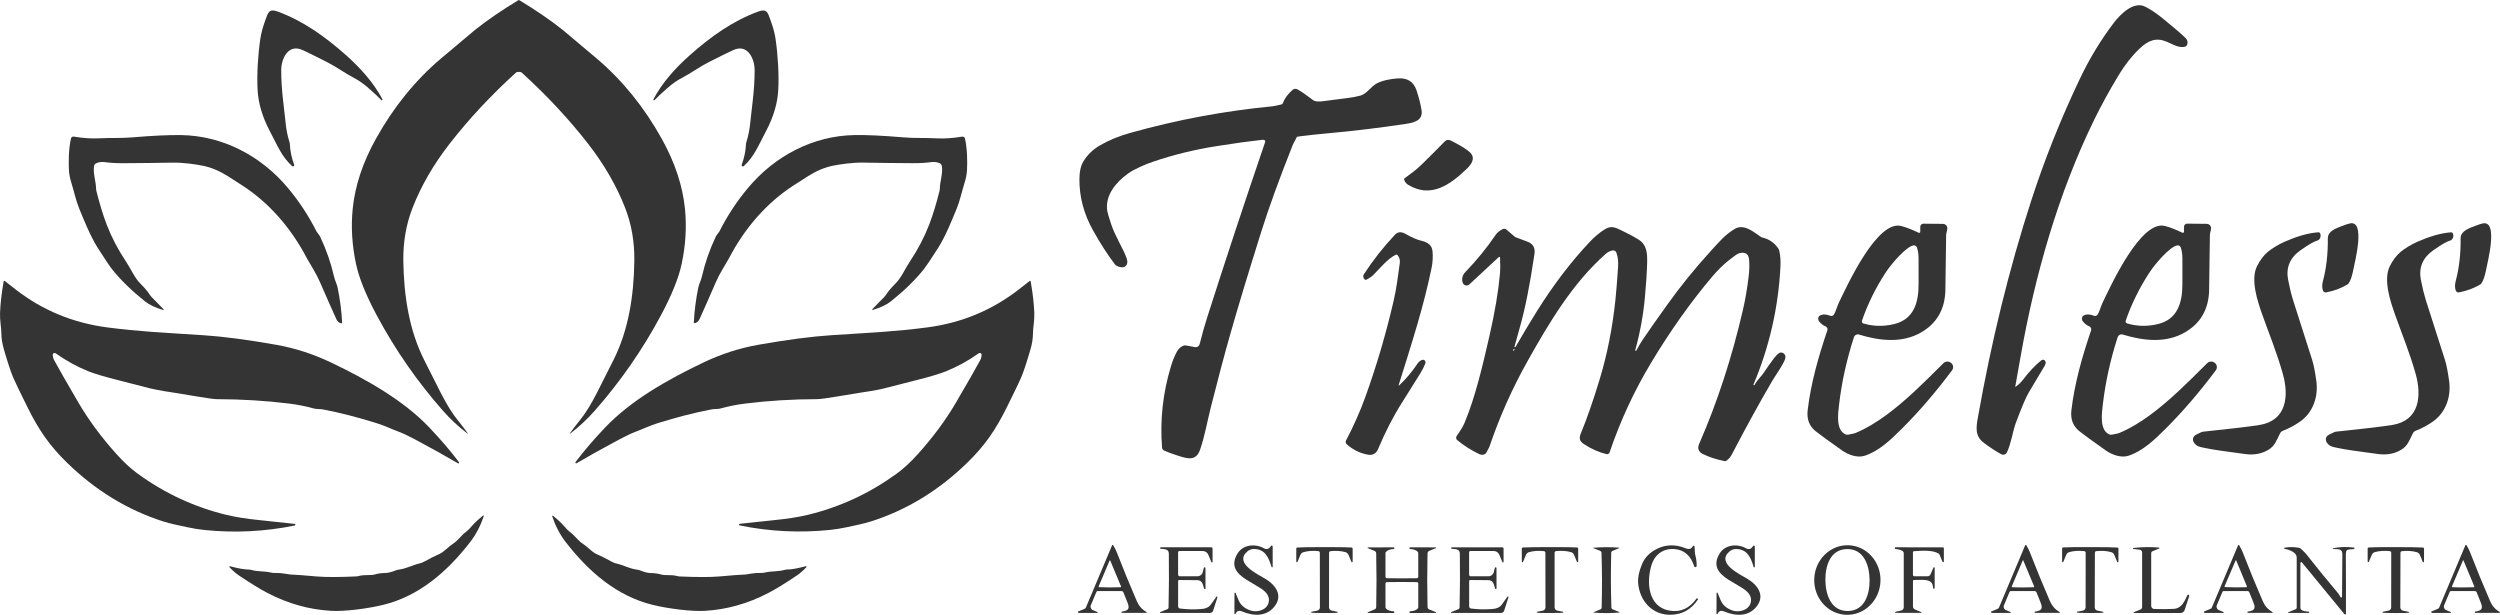
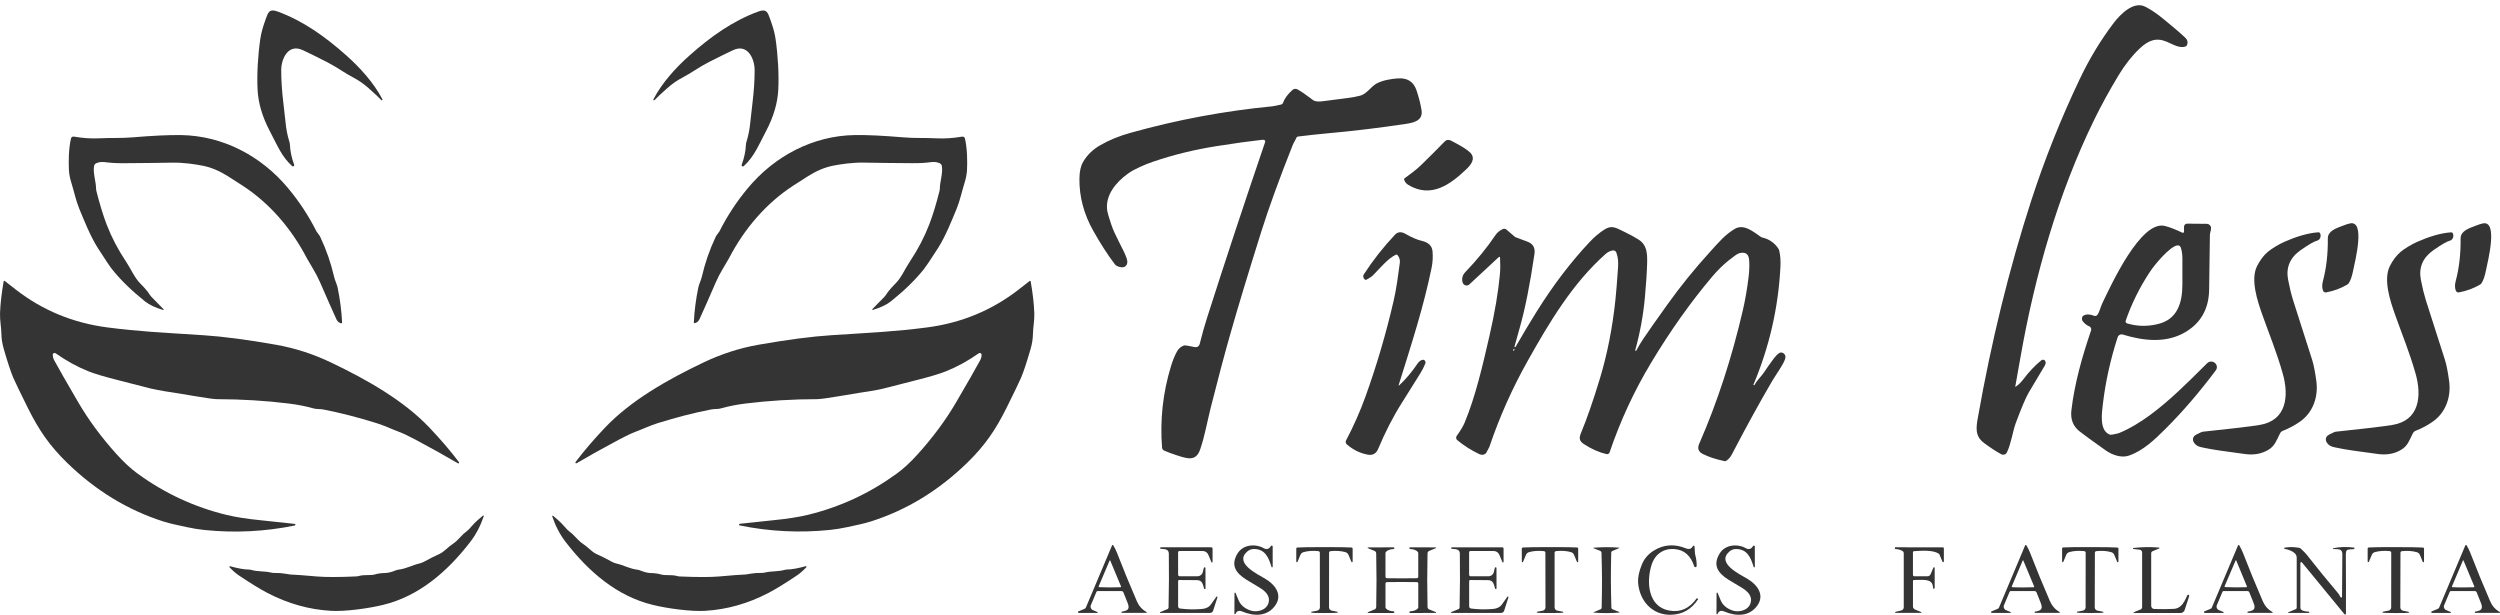
<svg xmlns="http://www.w3.org/2000/svg" id="Layer_2" data-name="Layer 2" viewBox="0 0 1374.42 338.01">
  <defs>
    <style>
      .cls-1 {
        fill: #333433;
      }
    </style>
  </defs>
  <g id="Layer_1-2" data-name="Layer 1">
-     <path class="cls-1" d="M285.25,0c.07,0,.25.09.54.27,8.85,5.35,16.67,10.71,23.45,16.08.75.59,6.91,5.77,18.48,15.53,14.34,12.1,26.39,26.95,36.16,44.54,7.19,12.95,11.42,25.72,12.69,38.33,1,9.87.39,19.99-1.82,30.36-1.64,7.69-5.43,17.09-11.37,28.2-10.15,18.98-22.31,36.5-36.48,52.56-4.01,4.54-8.5,8.73-13.49,12.56-.04.03-.11.02-.14-.02-.03-.04-.03-.08,0-.12,1.43-2.05,3.27-4.46,5.52-7.23,3-3.67,6.16-8.77,9.48-15.29,1.63-3.2,4.64-9.17,9.04-17.92,8.16-16.23,11.16-34.97,11.43-54.42.14-10.46-1.55-20.2-5.08-29.21-4.72-12.09-11.51-23.82-20.36-35.2-10.51-13.51-22.65-26.53-36.41-39.05-.33-.31-.88-.46-1.64-.46-.76,0-1.31.15-1.65.46-13.76,12.52-25.9,25.54-36.41,39.05-8.85,11.38-15.64,23.11-20.36,35.19-3.53,9.01-5.22,18.75-5.09,29.21.27,19.45,3.27,38.19,11.43,54.43,4.4,8.75,7.41,14.72,9.04,17.92,3.32,6.52,6.48,11.62,9.48,15.29,2.25,2.77,4.09,5.18,5.52,7.23.03.04.02.11-.02.14-.04.03-.08.03-.12,0-4.99-3.83-9.48-8.02-13.49-12.56-14.17-16.07-26.33-33.59-36.48-52.57-5.94-11.11-9.73-20.51-11.37-28.2-2.21-10.37-2.81-20.49-1.81-30.36,1.27-12.61,5.5-25.38,12.69-38.33,9.77-17.59,21.82-32.44,36.16-44.53,11.57-9.76,17.74-14.94,18.49-15.53,6.78-5.37,14.6-10.73,23.45-16.08C285,.09,285.18,0,285.25,0Z" />
    <path class="cls-1" d="M1108.06,212.66c1.63-1.09,3.09-2.51,4.4-4.25,2.95-3.95,6.19-7.38,9.72-10.27.65-.54,1.57-.5,2.05.09,0,.01.02.02.03.03.58.75.52,1.69-.17,2.84-2.95,4.85-5.87,9.75-8.76,14.71-1.69,2.9-4.07,8.53-7.16,16.88-1.63,4.41-2.52,11.28-4.85,16.04-.55,1.12-1.9,1.58-3.02,1.03-.02-.01-.04-.02-.06-.03-2.8-1.49-5.95-3.55-9.46-6.16-5.03-3.75-4.41-8.36-3.42-13.92,7.45-42.17,17.22-81.93,29.32-119.28,7.33-22.6,16.21-44.87,26.65-66.82,5.35-11.24,11.58-21.55,18.71-30.93,3.54-4.66,10.92-12.22,17.34-8.94,3.05,1.55,6.24,3.69,9.59,6.42,6.23,5.08,10.44,8.69,12.61,10.84,1.11,1.09,1.36,2.38.76,3.85-.13.32-.38.58-.7.71-3.18,1.33-7.05-1.13-10.48-2.58-5.86-2.47-10.16-.63-14.77,3.69-4.22,3.96-8.12,8.9-11.7,14.82-5.05,8.38-9.5,16.5-13.35,24.37-19.85,40.61-32.62,85.66-40.5,130.31-1.55,8.81-2.53,14.3-2.92,16.45,0,.05.03.11.08.11.02,0,.04,0,.06-.01Z" />
    <path class="cls-1" d="M210.2,55.01c-.09.16-.29.22-.45.13-.03-.02-.06-.04-.08-.06-1.45-1.56-3.82-3.78-7.1-6.67-2.67-2.35-5.33-4.21-8-5.6-5.18-2.69-9.31-5.89-14.66-8.61-5.83-2.97-10.35-5.2-13.56-6.68-7.88-3.63-11.75,4.75-11.75,11.05,0,5.36.38,11.33,1.17,17.9.63,5.27,1.02,8.73,1.17,10.4.36,3.97,1.08,7.68,2.17,11.15.16.5.25,1.03.28,1.56.14,3.48.91,7.13,2.32,10.96.14.36-.05.77-.41.9-.25.09-.53.04-.72-.14-5.74-5.22-8.03-11.23-12.29-19.31-4.1-7.79-6.33-15.39-6.69-22.82-.41-8.28.16-18.54,1.53-27.92.43-2.97,1.39-6.48,2.88-10.53,1.36-3.74,1.88-6.11,6.54-4.41,14.13,5.18,26.21,13.82,37.82,24.14,7.73,6.88,15.01,14.96,19.77,23.95.13.25.15.45.06.61Z" />
    <path class="cls-1" d="M359.27,55.01c-.09-.16-.07-.36.06-.61,4.76-8.99,12.04-17.07,19.78-23.94,11.61-10.32,23.69-18.96,37.83-24.14,4.66-1.7,5.18.67,6.54,4.41,1.49,4.05,2.45,7.56,2.88,10.53,1.36,9.39,1.93,19.65,1.52,27.93-.36,7.43-2.59,15.03-6.7,22.82-4.26,8.08-6.55,14.09-12.29,19.31-.28.26-.73.24-.99-.04-.18-.19-.23-.47-.14-.72,1.41-3.83,2.18-7.48,2.32-10.96.03-.53.12-1.06.28-1.56,1.09-3.47,1.81-7.18,2.17-11.15.15-1.67.55-5.13,1.18-10.4.79-6.57,1.18-12.54,1.17-17.91,0-6.3-3.87-14.68-11.75-11.05-3.21,1.48-7.73,3.71-13.56,6.68-5.35,2.72-9.49,5.92-14.67,8.61-2.67,1.39-5.33,3.25-8,5.6-3.28,2.89-5.65,5.11-7.1,6.66-.13.13-.33.14-.47.01-.03-.02-.05-.05-.06-.08Z" />
    <path class="cls-1" d="M694.94,76.94c-.35-.09-.69-.12-1.01-.08-6.98.77-15.37,1.93-25.16,3.49-12.29,1.95-23.93,4.81-34.93,8.58-4.29,1.47-10.28,4.02-13.67,6.47-6.63,4.77-12.77,11.99-11.43,20.6.14.91.86,3.36,2.16,7.33,2.09,6.37,6.8,13.75,8.46,18.55.71,2.04.49,3.55-.67,4.54-1.4,1.18-4.78.19-5.72-1.05-3.99-5.25-7.99-11.45-12-18.61-5.12-9.13-7.63-18.62-7.54-28.47.03-3.93.71-7.04,2.04-9.31,2.21-3.77,5.34-6.82,9.4-9.14,5.07-2.91,10.44-5.08,16.77-6.85,25.67-7.17,51.67-12.03,78.02-14.56.55-.05,2.12-.38,4.7-.97.44-.1.8-.42.95-.84.88-2.46,2.64-4.85,5.27-7.17.75-.67,1.84-.79,2.72-.32,1.84.98,4.72,2.96,8.65,5.95,1.11.85,3.38.81,4.99.61,4.59-.59,9.12-1.17,13.58-1.75,3.1-.41,5.46-.84,7.08-1.3.32-.09.64-.2.95-.31,2.93-1.05,5.52-4.9,8.08-6.32,3.42-1.91,8.29-2.66,11.84-2.91,5.25-.37,8.67,1.8,10.26,6.51,1.34,3.98,2.27,7.65,2.79,11,.89,5.72-4.32,6.86-8.61,7.5-14.71,2.21-29.05,3.94-43.02,5.19-5.09.46-10.51,1.05-16.24,1.76-.44.06-.82.35-.99.76-.58,1.42-1.51,2.76-2.03,4.08-7.36,18.54-13.08,34.3-17.17,47.29-7.17,22.82-12.85,41.56-17.02,56.22-3.32,11.65-6.95,25.33-10.9,41.02-1.76,7.01-3.23,15.4-5.72,22.63-2.3,6.71-6.94,5.16-12.74,3.29-2.8-.9-5.17-1.79-7.12-2.66-.62-.28-1.04-.87-1.1-1.56-1.21-15.27.45-30.29,4.98-45.06.95-3.09,2.04-5.73,3.28-7.94.81-1.45,1.98-2.48,3.51-3.11.31-.12.64-.17.97-.14.91.09,2.54.38,4.89.88,1.69.36,2.73-.28,3.13-1.92,1.2-4.85,2.52-9.54,3.96-14.06,9.68-30.37,20.33-62.62,31.96-96.73.15-.45-.08-.94-.53-1.09-.02,0-.05-.02-.07-.02Z" />
    <path class="cls-1" d="M89.66,170.42c-4.27-1.27-7.6-2.85-9.98-4.75-7.41-5.93-13.47-11.86-18.19-17.79-1.07-1.33-3.64-5.18-7.72-11.55-4.2-6.56-7.96-16.2-10.23-21.68-1.75-4.22-2.93-9.8-4.17-13.69-.87-2.76-1.36-5.2-1.47-7.32-.25-4.74-.18-11.81,1.12-17.5.16-.71.84-1.16,1.55-1.04,4.99.84,9.58,1.16,13.79.95,7.47-.37,12.11.01,18.72-.55,10.89-.92,19.68-1.33,26.35-1.24,23.07.31,44.24,11.51,58.95,29.18,6.11,7.32,11.32,15.27,15.65,23.84.14.27.57.86,1.28,1.76.31.39.57.8.78,1.25,3.34,7.07,5.87,14.38,7.6,21.91.5,2.18,1.52,3.96,1.94,5.98,1.33,6.49,2.15,12.87,2.46,19.13.01.24-.17.44-.41.45-.04,0-.07,0-.11,0-1.19-.26-2.07-1.03-2.65-2.3-2.27-4.97-5.24-11.68-8.9-20.13-1.1-2.53-2.39-5.02-3.87-7.47-1.83-3.02-2.96-4.96-3.4-5.81-8.54-16.46-20.69-30.51-35.58-40.12-4.21-2.71-6.84-4.4-7.9-5.07-4.61-2.91-9.13-4.81-13.58-5.71-4.05-.82-10.71-1.85-17.06-1.73-7.45.14-16.27.24-26.46.3-4.97.03-7.2-.18-10.72-.6-1.61-.2-3.12,0-4.53.61-.63.27-1.08.84-1.2,1.52-.7,4.01,1.11,8.61,1.1,12.54,0,.33.04.66.12.97,1.83,7.31,3.73,13.55,5.71,18.7,2.71,7.03,6.24,13.78,10.59,20.27,2.83,4.23,4.63,8.85,7.89,12.12,2.49,2.5,4.21,4.53,5.14,6.09.27.43.58.83.93,1.2l6.72,6.86c.1.1.1.27,0,.37-.07.06-.16.09-.25.06Z" />
    <path class="cls-1" d="M479.57,169.96l6.72-6.85c.35-.37.66-.77.93-1.2.93-1.56,2.65-3.59,5.14-6.09,3.27-3.27,5.07-7.88,7.9-12.11,4.35-6.49,7.88-13.24,10.59-20.26,1.99-5.15,3.89-11.38,5.72-18.69.08-.31.12-.64.12-.97-.01-3.93,1.8-8.53,1.11-12.54-.12-.68-.57-1.25-1.2-1.52-1.41-.61-2.92-.81-4.53-.61-3.52.42-5.75.63-10.72.59-10.18-.06-19-.16-26.45-.31-6.35-.12-13.01.91-17.06,1.72-4.45.9-8.97,2.8-13.58,5.71-1.06.66-3.69,2.35-7.9,5.06-14.89,9.6-27.04,23.64-35.58,40.09-.44.85-1.58,2.79-3.41,5.81-1.48,2.45-2.77,4.94-3.87,7.47-3.66,8.45-6.63,15.15-8.9,20.12-.59,1.27-1.47,2.04-2.65,2.3-.23.05-.46-.1-.51-.33,0-.04-.01-.07,0-.11.31-6.26,1.13-12.64,2.46-19.13.42-2.02,1.44-3.8,1.95-5.98,1.73-7.53,4.26-14.83,7.6-21.9.21-.45.47-.86.78-1.25.71-.89,1.14-1.48,1.28-1.75,4.33-8.57,9.55-16.52,15.66-23.83,14.71-17.66,35.88-28.85,58.95-29.15,6.67-.09,15.45.33,26.34,1.25,6.61.57,11.25.19,18.71.56,4.21.21,8.8-.1,13.79-.94.71-.12,1.39.33,1.55,1.04,1.3,5.69,1.36,12.76,1.11,17.5-.11,2.11-.6,4.55-1.47,7.31-1.24,3.89-2.42,9.47-4.18,13.69-2.27,5.47-6.03,15.11-10.23,21.67-4.09,6.36-6.66,10.21-7.73,11.54-4.72,5.93-10.78,11.85-18.19,17.78-2.38,1.89-5.71,3.47-9.98,4.74-.14.04-.28-.04-.32-.18-.03-.09,0-.19.06-.25Z" />
    <path class="cls-1" d="M771.95,98.85c-.11-.3,0-.64.25-.83,3.67-2.76,6.28-4.54,9.15-7.34,4.92-4.79,9.18-9.06,12.79-12.8,1.03-1.07,2.22-1.25,3.59-.56,5.55,2.83,9.08,5.04,10.61,6.64,3.16,3.33.2,6.8-2.24,9.12-8.97,8.51-19.42,16.09-31.91,8.54-1.05-.64-1.8-1.56-2.24-2.77Z" />
    <path class="cls-1" d="M1277.16,159.85c-.61-1.49-.64-3.27-.09-5.33,1.89-7.1,2.79-14.9,2.69-23.4-.04-4.1,4.49-5.59,7.92-6.91,2.09-.81,3.58-1.28,4.46-1.43,8.26-1.39,2.69,20.36,1.47,26.31-.61,2.99-1.41,5.22-2.4,6.67-.19.28-.44.51-.73.68-3.43,2.05-7.31,3.49-11.65,4.32-.7.13-1.4-.25-1.67-.91Z" />
    <path class="cls-1" d="M1350.16,159.85c-.61-1.49-.64-3.27-.09-5.33,1.89-7.1,2.79-14.9,2.69-23.39-.04-4.1,4.49-5.59,7.92-6.91,2.09-.81,3.58-1.28,4.46-1.43,8.26-1.39,2.69,20.36,1.47,26.31-.61,2.99-1.41,5.21-2.4,6.66-.19.28-.44.51-.73.68-3.43,2.05-7.31,3.49-11.65,4.32-.7.13-1.4-.25-1.67-.91Z" />
-     <path class="cls-1" d="M1070.57,125.16c.07.55-.08,1.45-.43,2.68-.13.46-.2.93-.21,1.4-.23,18.45-.37,28.66-.43,30.65-.33,10.19-4.69,17.77-13.1,22.73-10.59,6.26-23.16,4.75-34.33,1.32-1.2-.37-2.47.29-2.85,1.48-3.96,12.24-6.67,24.48-8.12,36.71-.63,5.31-1.89,14.2,3.45,16.65.45.21.97.28,1.47.19,2.22-.41,3.51-.69,3.87-.84,11.97-4.91,23.1-14.15,32.46-22.8,3.95-3.65,9.3-8.86,16.07-15.64,1.13-1.13,2.93-1.22,4.17-.21l.1.08c1.22.99,1.43,2.77.49,4.03-9.02,12.06-18.24,22.78-27.65,32.15-6.15,6.13-12.39,12.1-20.24,14.77-4.15,1.41-9.22-.49-12.59-2.87-7.78-5.51-12.64-9.05-14.59-10.63-3.44-2.8-4.88-6.6-4.32-11.41,1.73-14.87,5.98-29.72,10.83-43.96.3-.89-.14-1.87-1.01-2.22-1.32-.53-2.48-1.43-3.49-2.69-.78-.98-.72-2.35.14-3.07.1-.08.21-.15.32-.21,1.52-.8,3.42-.74,5.69.17.66.26,1.41.04,1.83-.53,1.18-1.64,1.74-4.41,2.81-6.62,4.66-9.6,21.06-45.69,34.33-42.21,2.75.71,5.94,1.95,9.59,3.71.3.14.67.01.81-.29.04-.08.06-.17.06-.26v-2.75c0-.93.76-1.69,1.69-1.69,0,0,.01,0,.02,0l10.82.1c1.19.01,2.19.9,2.34,2.08ZM1023.64,176.31c-.21.62.11,1.29.72,1.5.02,0,.03,0,.05.01,5.4,1.62,11,1.75,16.8.38,10.86-2.56,13.55-11.69,13.57-21.79.01-7.92.01-12.75-.01-14.5-.03-2.21-.32-4.15-.89-5.83-.28-.81-1.1-1.3-1.95-1.16-4.14.73-12.22,10.3-15.13,14.73-5.57,8.49-9.95,17.37-13.16,26.66Z" />
    <path class="cls-1" d="M1215.57,125.14c.07.55-.08,1.45-.43,2.68-.13.46-.2.93-.21,1.4-.23,18.45-.37,28.67-.43,30.66-.33,10.19-4.69,17.77-13.1,22.73-10.59,6.26-23.16,4.75-34.34,1.32-1.2-.37-2.47.29-2.85,1.48-3.96,12.25-6.67,24.49-8.12,36.72-.63,5.31-1.89,14.2,3.45,16.65.45.21.97.28,1.47.19,2.22-.41,3.51-.69,3.87-.84,11.98-4.91,23.11-14.15,32.47-22.8,3.95-3.65,9.3-8.87,16.07-15.65,1.13-1.13,2.93-1.22,4.17-.21l.1.08c1.22.99,1.43,2.77.49,4.03-9.02,12.07-18.24,22.79-27.65,32.16-6.15,6.13-12.39,12.1-20.24,14.77-4.15,1.41-9.23-.49-12.6-2.87-7.78-5.51-12.64-9.05-14.59-10.63-3.44-2.8-4.88-6.6-4.32-11.41,1.73-14.87,5.98-29.73,10.83-43.97.3-.89-.14-1.87-1.01-2.22-1.32-.53-2.48-1.43-3.49-2.69-.78-.98-.72-2.35.14-3.07.1-.08.21-.15.32-.21,1.52-.8,3.42-.74,5.69.17.66.26,1.41.04,1.83-.53,1.18-1.64,1.74-4.41,2.81-6.62,4.66-9.6,21.06-45.7,34.34-42.22,2.75.71,5.94,1.95,9.59,3.71.3.14.67.01.81-.29.04-.08.06-.17.06-.26v-2.75c0-.93.76-1.69,1.69-1.69,0,0,.01,0,.02,0l10.82.1c1.19.01,2.19.9,2.34,2.08ZM1168.65,176.29c-.21.62.11,1.29.72,1.5.01,0,.03,0,.05.01,5.4,1.63,11,1.76,16.8.39,10.87-2.55,13.57-11.68,13.59-21.79.02-7.92.02-12.75,0-14.5-.03-2.21-.32-4.16-.89-5.84-.28-.81-1.1-1.3-1.95-1.16-4.14.73-12.23,10.3-15.14,14.73-5.57,8.49-9.97,17.37-13.18,26.66Z" />
    <path class="cls-1" d="M899,192.48c-.05.18.06.36.23.4.15.04.3-.03.38-.16,1.12-2.17,2.38-4.29,3.77-6.36,2.37-3.54,6.77-9.81,13.2-18.8,7.15-10.01,14.96-19.67,23.43-28.98,5.24-5.76,8.25-9.44,13.62-12.69,4.96-2.99,10.02,1.31,14.38,4.31.26.18.55.31.85.38,3.73.87,6.65,2.88,8.77,6.02.24.35.41.74.52,1.16.63,2.53.85,5.53.67,9-1.15,22.37-6.08,43.92-14.81,64.66-.05.13,0,.28.13.33h.01c.16.09.36.03.44-.13,1.68-3.08,3.78-4.63,5.48-7.29,1.03-1.63,2.8-4.13,5.3-7.49.93-1.23,1.86-2.15,2.8-2.74,1.01-.63,2.39-.21,3.08.94.05.08.09.15.13.23.3.63.26,1.46-.12,2.47-1.22,3.24-4.8,8.05-6.96,11.71-6.81,11.61-14.21,25.07-22.19,40.38-.77,1.49-1.79,2.65-3.05,3.5-.29.19-.64.26-.98.19-4.99-1.07-8.99-2.39-12.02-3.97-2.36-1.23-2.99-3.11-1.88-5.62,9.93-22.72,17.95-47.27,24.04-73.64,1.27-5.51,2.31-11.56,3.11-18.13.43-3.55.51-6.7.25-9.46-.3-3.19-2.14-4.34-5.51-3.45-.8.21-2.74,1.54-5.81,4-3.04,2.43-6.06,5.42-9.05,8.96-11.78,13.94-22.95,29.69-33.5,47.24-9.35,15.56-16.96,31.99-22.82,49.28-.24.69-.96,1.1-1.67.93-4.13-.95-8.27-2.78-12.43-5.5-2.59-1.69-2.77-3.32-1.65-6.03,3.25-7.81,6.71-17.76,10.38-29.86,4.07-13.4,6.93-27.86,8.58-43.39.39-3.66.88-9.63,1.45-17.91.22-3.12-.01-5.39-.91-8.05-.3-.89-1.22-1.42-2.14-1.22-1.43.31-2.66.93-3.69,1.84-18.29,16.19-31.11,37.79-42.96,58.91-8.5,15.13-15.52,30.89-21.06,47.28-.11.32-.67,1.37-1.66,3.14-.13.24-.32.45-.54.6-1.02.71-2.15.76-3.4.17-4.29-2.04-8.29-4.58-12.02-7.63-.72-.58-.86-1.62-.32-2.37,2.13-2.96,3.59-5.42,4.4-7.37,5.93-14.37,9.77-30.86,13.7-48.03,2.87-12.59,4.74-23.69,5.63-33.3.25-2.7.28-5.81.09-9.34,0-.22-.2-.39-.43-.38-.09,0-.18.04-.25.11l-16.2,15.04c-.9.84-2.31.79-3.15-.12-.23-.25-.4-.54-.5-.86l-.1-.32c-.49-1.87.02-3.86,1.36-5.27,6.63-6.93,12.17-13.72,16.62-20.36,1.2-1.79,2.44-2.63,4.19-3.5.62-.3,1.36-.21,1.89.23l4.75,4.05c.1.08.21.15.34.2,1.65.65,3.83,1.46,6.52,2.44,3.09,1.13,4.39,3.4,3.88,6.82-2.47,16.73-5.15,30.2-8.06,40.41-1.48,5.22-2.45,8.7-2.92,10.44-.03.17.08.33.25.36.12.02.24-.03.31-.13,3.99-6.93,7.88-13.42,11.65-19.47,9.02-14.45,18.74-27.21,29.17-38.3,2.54-2.7,5.21-4.95,8.02-6.75,3.81-2.44,5.89-1.27,10.14.79,3.71,1.8,6.61,3.36,8.68,4.69,4.51,2.88,4.85,7.31,4.71,12.93-.12,4.84-.53,11.09-1.22,18.75-.91,9.92-2.68,19.61-5.32,29.08ZM832.32,192.73c.11-.08.21-.31.3-.68.03-.12-.04-.24-.15-.27-.08-.02-.17,0-.23.07-.29.33-.43.53-.43.6,0,.19.16.34.33.34.06,0,.12-.02.18-.06Z" />
    <path class="cls-1" d="M768.93,211.74c-.03.08,0,.16.08.2.06.03.13.01.17-.04,3.75-3.49,7.13-7.5,10.14-12.03.61-.92,1.81-1.99,2.91-2.09.77-.07,1.43.55,1.47,1.38.01.23-.03.47-.11.69-.69,1.76-1.61,3.58-2.77,5.45-3.33,5.37-6.66,10.67-9.97,15.92-5.1,8.05-9.54,16.83-13.14,25.49-1.12,2.68-3.05,3.76-5.78,3.24-4.35-.83-8.2-2.73-11.55-5.71-.58-.53-.73-1.38-.37-2.08,4.22-8.04,7.79-16.11,10.71-24.21,6.09-16.91,11.22-34.32,15.38-52.25,1.65-7.06,2.44-13.73,3.47-21.12.21-1.57-.19-2.99-1.21-4.27-.26-.32-.7-.42-1.07-.23-4.39,2.24-7.5,6.17-12.57,11.38-.45.46-1.39,1.1-2.81,1.93-.66.38-1.02.56-1.08.54-1.09-.42-1.64-1.64-1.23-2.74.05-.14.12-.28.21-.4,4.95-7.65,10.65-14.89,17.08-21.73,1.57-1.66,3.51-1.82,5.84-.47,3.34,1.95,6.36,3.24,9.07,3.87,3.19.75,5.45,2.48,5.74,5.58.29,3.09.13,6.15-.49,9.17-4.43,21.49-10.53,40.28-18.12,64.53Z" />
    <path class="cls-1" d="M1275.47,128.17c.77,1.42.21,3.7-1.66,4.15-1.53.36-4.5,2.08-8.91,5.15-5.93,4.13-8.26,9.58-6.97,16.33.79,4.15,1.69,7.85,2.7,11.12,1.38,4.45,4.89,15.45,10.54,32.99.8,2.49,1.56,6.32,2.27,11.48,1.19,8.56-1.69,17.27-8.9,22.36-2.93,2.07-6.09,3.76-9.47,5.07-.68.26-1.24.77-1.57,1.43-2.16,4.35-2.96,6.94-6.38,9.01-3.65,2.21-7.88,3.01-12.69,2.38-11.38-1.49-18.53-2.56-21.46-3.21-2.56-.57-4.84-.61-6.49-2.67-1.3-1.63-1.26-3.67.93-4.82,1.95-1.02,3.19-1.56,3.73-1.61,15.22-1.58,25.57-2.81,31.05-3.69,14.98-2.4,16.26-15.94,12.84-28.1-3.34-11.89-7.77-22.57-11.2-32.28-2.73-7.7-6.73-19.55-2.94-27.04,1.67-3.31,3.67-5.93,5.99-7.85,1.89-1.57,5.85-4.06,9.07-5.45,5.96-2.6,12.36-4.79,18.66-5.22.35-.02.69.16.86.47Z" />
    <path class="cls-1" d="M1347.58,127.72c.35-.02.69.16.86.47.77,1.42.21,3.7-1.66,4.15-1.53.36-4.49,2.08-8.9,5.15-5.93,4.13-8.25,9.58-6.96,16.33.79,4.14,1.69,7.84,2.7,11.11,1.38,4.45,4.9,15.44,10.55,32.97.8,2.49,1.56,6.32,2.27,11.47,1.2,8.56-1.68,17.27-8.88,22.36-2.93,2.07-6.09,3.76-9.47,5.07-.68.26-1.24.77-1.57,1.43-2.15,4.35-2.95,6.94-6.37,9.01-3.65,2.21-7.88,3.01-12.68,2.38-11.38-1.48-18.53-2.55-21.45-3.2-2.56-.57-4.84-.6-6.49-2.66-1.3-1.63-1.26-3.67.93-4.82,1.94-1.02,3.18-1.56,3.72-1.61,15.21-1.59,25.56-2.82,31.04-3.7,14.97-2.41,16.24-15.94,12.82-28.1-3.34-11.88-7.78-22.55-11.21-32.26-2.73-7.69-6.73-19.53-2.95-27.02,1.67-3.31,3.67-5.93,5.99-7.85,1.88-1.57,5.84-4.06,9.06-5.45,5.96-2.6,12.35-4.8,18.65-5.23Z" />
    <path class="cls-1" d="M2.59,154.45c2.59,2.04,4.65,3.65,6.18,4.83,14.71,11.38,31.48,18.29,50.33,20.73,17.47,2.26,28.77,2.73,52.53,4.27,10.85.7,24.23,2.45,40.13,5.26,10.37,1.83,20.47,5.09,30.28,9.78,19.43,9.27,39.8,20.76,54,35.72,6.25,6.59,11.6,12.83,16.06,18.73.18.23.28.44.29.61.02.21-.14.39-.35.41-.08,0-.16-.01-.23-.05-6.44-3.79-14.26-8.15-23.47-13.08-3.71-1.98-6.7-3.4-8.98-4.25-4.29-1.61-7.86-3.38-12.34-4.78-10.21-3.19-19.91-5.68-29.1-7.47-.87-.17-2.08-.28-3.65-.33-.63-.02-1.26-.12-1.87-.29-4.23-1.19-8.72-2.08-13.48-2.67-12.89-1.59-26.05-2.39-39.49-2.42-1.62,0-5.6-.54-11.93-1.61-6.64-1.13-10.61-1.78-11.9-1.97-6.71-.97-11.77-1.94-15.19-2.9-1.99-.56-7.13-1.88-15.43-3.96-7.43-1.87-12.88-3.49-16.35-4.87-6.14-2.46-12.16-5.77-18.06-9.92-.45-.31-1.07-.2-1.38.25-.12.17-.18.36-.18.57,0,1.05.29,2.11.88,3.19,2.4,4.43,6.76,12.06,13.08,22.87,5.73,9.81,12.78,19.35,21.14,28.62,3.9,4.33,7.7,7.85,11.41,10.56,14.97,10.93,31.36,18.54,49.16,22.83,5.01,1.21,11.21,2.17,18.59,2.9,5.54.55,11.79,1.22,18.74,2.01.25.03.42.25.4.5-.02.2-.17.36-.37.39-16.38,3.35-32.87,4.17-49.47,2.48-3.25-.33-6.54-.86-9.86-1.59-5.1-1.12-9.05-1.88-12.97-3.13-19.67-6.29-37.36-17.11-53.07-32.46-9.36-9.16-15.25-17.65-21.35-29.92-4.37-8.81-7.06-14.37-8.05-16.7-1.35-3.18-3.1-8.47-5.24-15.88-.81-2.81-1.24-5.6-1.27-8.35-.05-3.37-.89-7.29-.74-11.28.18-5.07.85-10.87,2-17.42.03-.19.21-.32.4-.29.06.01.12.04.17.08Z" />
    <path class="cls-1" d="M566.63,154.68c1.15,6.55,1.82,12.35,2,17.42.15,3.99-.69,7.9-.74,11.27-.03,2.75-.46,5.54-1.27,8.35-2.14,7.41-3.89,12.7-5.24,15.87-.99,2.33-3.68,7.89-8.05,16.7-6.1,12.26-11.99,20.75-21.35,29.9-15.7,15.35-33.38,26.16-53.05,32.44-3.92,1.25-7.87,2.01-12.96,3.13-3.32.73-6.61,1.26-9.86,1.59-16.59,1.69-33.08.86-49.45-2.49-.24-.04-.41-.28-.36-.52.04-.2.2-.34.39-.37,6.95-.79,13.2-1.45,18.73-2,7.38-.73,13.58-1.69,18.59-2.9,17.79-4.29,34.17-11.89,49.14-22.81,3.71-2.71,7.51-6.23,11.4-10.56,8.36-9.26,15.41-18.8,21.14-28.61,6.32-10.81,10.68-18.43,13.08-22.86.59-1.07.88-2.13.88-3.18,0-.55-.45-1-1-1-.2,0-.4.06-.56.18-5.9,4.15-11.92,7.45-18.06,9.91-3.46,1.38-8.91,3-16.34,4.87-8.3,2.07-13.44,3.39-15.42,3.95-3.42.96-8.48,1.93-15.19,2.9-1.29.19-5.26.84-11.89,1.97-6.33,1.07-10.31,1.6-11.93,1.61-13.43.02-26.59.82-39.47,2.41-4.76.59-9.25,1.48-13.48,2.67-.61.17-1.24.27-1.87.29-1.57.05-2.78.16-3.65.33-9.18,1.79-18.88,4.27-29.09,7.46-4.48,1.4-8.04,3.17-12.33,4.78-2.28.85-5.27,2.27-8.98,4.25-9.21,4.92-17.03,9.28-23.46,13.07-.19.11-.42.04-.53-.14-.04-.07-.06-.14-.05-.22.01-.17.11-.38.29-.61,4.46-5.9,9.81-12.14,16.05-18.72,14.2-14.95,34.56-26.44,53.99-35.7,9.81-4.69,19.9-7.95,30.27-9.78,15.89-2.8,29.26-4.55,40.11-5.25,23.75-1.54,35.05-2,52.51-4.26,18.84-2.44,35.61-9.35,50.31-20.72,1.53-1.18,3.59-2.79,6.18-4.83.15-.12.37-.1.49.04.04.05.07.11.08.17Z" />
    <path class="cls-1" d="M265.51,283.46c.13-.1.31-.07.41.06.06.07.07.17.04.26-1.81,5.37-4.3,10.1-7.45,14.19-12.56,16.26-28.1,29.77-47.89,34.57-4.3,1.04-9.05,1.88-14.24,2.52-5.82.72-10.64.97-14.46.75-11.99-.69-23.6-3.95-34.84-9.8-3.91-2.03-9.1-5.21-15.55-9.52-1.73-1.15-3.51-2.69-5.34-4.61-.13-.13-.13-.35.01-.48.09-.08.21-.12.33-.09,4.35,1.19,7.72,1.79,10.13,1.81.52,0,1.03.07,1.53.22,3.47,1,7.17.57,10.82,1.44.6.15,1.22.22,1.83.21,2.27-.03,4.14.1,5.61.37,2.37.44,4.22.65,5.54.62.73-.01,4.78.3,12.16.94,4.87.42,12.08.41,21.63-.02.53-.03,1.04-.11,1.55-.25,3.05-.86,6.5-.15,8.75-.84,1.6-.49,3.52-.76,5.76-.8,1.53-.03,3.44-.5,5.73-1.43.53-.22,1.09-.36,1.66-.43,4.15-.51,7.76-2.57,11.23-3.34,1.01-.23,1.99-.6,2.89-1.11,2.17-1.25,5.02-2.68,8.53-4.3,2.2-1.02,4.72-3.9,7.01-5.35,2.89-1.83,4.78-4.86,7.36-6.69.81-.57,1.94-1.7,3.37-3.4,1.54-1.83,4.53-4.43,5.89-5.5Z" />
    <path class="cls-1" d="M304.04,283.55c1.36,1.07,4.35,3.66,5.89,5.49,1.43,1.7,2.56,2.83,3.37,3.4,2.58,1.82,4.47,4.85,7.36,6.68,2.29,1.45,4.81,4.32,7.01,5.34,3.51,1.61,6.36,3.04,8.53,4.29.9.51,1.88.88,2.89,1.11,3.47.76,7.08,2.82,11.23,3.33.57.07,1.13.21,1.66.43,2.29.92,4.2,1.39,5.73,1.42,2.24.04,4.16.31,5.76.8,2.25.68,5.69-.03,8.74.83.51.14,1.02.22,1.55.25,9.55.42,16.75.42,21.62,0,7.38-.65,11.43-.96,12.16-.95,1.32.03,3.17-.18,5.54-.63,1.47-.27,3.33-.4,5.6-.37.61,0,1.23-.06,1.83-.21,3.65-.87,7.35-.45,10.82-1.45.5-.15,1.01-.22,1.53-.22,2.4-.02,5.77-.63,10.12-1.82.18-.06.37.04.43.22.04.13,0,.26-.09.35-1.83,1.92-3.61,3.46-5.33,4.61-6.45,4.32-11.63,7.5-15.54,9.53-11.23,5.85-22.83,9.13-34.82,9.83-3.81.22-8.63-.03-14.45-.74-5.19-.63-9.94-1.47-14.24-2.51-19.78-4.78-35.33-18.27-47.9-34.51-3.15-4.09-5.64-8.81-7.45-14.18-.05-.15.04-.32.19-.36.09-.03.19-.01.26.04Z" />
    <path class="cls-1" d="M593.06,336.97c-.24,0-.44-.19-.45-.43,0-.19.11-.35.28-.42l3.36-1.4c.34-.14.61-.41.75-.75l14.38-34.15c.08-.19.3-.27.49-.19.07.03.12.08.16.14.83,1.39,1.48,2.67,1.94,3.85,3.53,9.11,7.21,18.08,11.04,26.92,1.14,2.63,2.9,4.59,5.27,5.9.13.07.18.23.12.36-.05.09-.14.15-.25.15h-13.36c-.12,0-.21-.1-.21-.22h0v-.3c0-.08.06-.15.14-.16,3.24-.53,4.62-1.29,3.19-4.87-1.37-3.43-2.13-5.33-2.28-5.69-.19-.47-.64-.77-1.14-.77h-13.02c-.29,0-.55.17-.67.44l-3.09,7.35c-.44,1.04.05,2.24,1.09,2.68,0,0,0,0,0,0l2.52,1.06c.13.06.2.21.14.34-.04.1-.14.16-.24.16h-10.16ZM610.15,322.95c2.52,0,4.48-.03,5.88-.11.18-.01.31-.16.3-.34,0-.04-.01-.07-.03-.11l-5.94-14.25s-.05-.07-.09-.08c-.03-.02-.06-.03-.07-.03s-.04.01-.08.03c-.04.02-.07.04-.08.08l-6.03,14.21c-.07.16,0,.35.16.42.03.02.07.02.11.03,1.4.09,3.36.14,5.87.15Z" />
-     <path class="cls-1" d="M1015.05,338c-10.06-.3-17.96-9.1-17.64-19.66s8.72-18.88,18.78-18.58c10.06.3,17.96,9.1,17.64,19.66h0c-.31,10.56-8.72,18.88-18.78,18.58h0ZM1003.54,319.05c.11,7.71,3.01,16.99,12.39,16.86,9.37-.14,12.01-9.49,11.91-17.2-.11-7.7-3.01-16.98-12.39-16.85-9.37.13-12.01,9.49-11.91,17.19Z" />
    <path class="cls-1" d="M1095.07,336.98c-.24.01-.45-.18-.46-.42,0-.19.1-.36.28-.43l3.36-1.4c.34-.14.61-.41.75-.75l14.37-34.17c.08-.19.3-.27.49-.19.07.03.12.08.16.14.83,1.39,1.48,2.67,1.94,3.85,3.54,9.11,7.22,18.09,11.05,26.93,1.15,2.63,2.91,4.59,5.28,5.9.13.07.18.23.12.36-.05.09-.14.15-.25.15h-13.36c-.12,0-.21-.1-.21-.22v-.3c0-.08.06-.15.14-.16,3.24-.53,4.62-1.29,3.18-4.87-1.37-3.43-2.13-5.33-2.28-5.69-.19-.47-.64-.77-1.14-.77h-13.02c-.29,0-.55.18-.67.45l-3.09,7.35c-.44,1.04.05,2.24,1.09,2.68,0,0,0,0,0,0l2.53,1.06c.13.06.2.21.14.34-.04.1-.14.16-.24.16h-10.16ZM1112.16,322.96c2.51,0,4.47-.04,5.87-.12.18,0,.31-.16.31-.33,0-.04-.01-.08-.03-.12l-5.96-14.24s-.04-.07-.08-.09c-.04-.01-.06-.02-.07-.02-.02,0-.05,0-.08.02-.04.01-.07.04-.09.08l-6.01,14.23c-.07.16,0,.35.16.42.03.02.07.02.11.03,1.4.09,3.36.13,5.87.14Z" />
    <path class="cls-1" d="M1212.1,336.96c-.24,0-.44-.19-.45-.43,0-.19.11-.35.28-.42l3.35-1.4c.34-.14.61-.41.75-.75l14.37-34.12c.08-.19.3-.28.48-.2.07.03.13.08.17.15.83,1.39,1.47,2.67,1.93,3.84,3.53,9.11,7.21,18.07,11.03,26.9,1.14,2.63,2.9,4.59,5.27,5.9.13.07.18.23.12.36-.05.09-.14.15-.25.15h-13.35c-.12,0-.21-.1-.21-.22v-.3c0-.08.06-.15.14-.16,3.24-.53,4.62-1.29,3.19-4.87-1.37-3.43-2.13-5.32-2.28-5.68-.19-.47-.64-.77-1.14-.77h-13c-.29,0-.55.17-.67.44l-3.09,7.34c-.44,1.04.05,2.24,1.09,2.68,0,0,0,0,0,0l2.52,1.06c.13.06.2.21.14.34-.04.1-.14.16-.24.16h-10.15ZM1229.15,322.92c2.51.01,4.47-.02,5.87-.09.18-.01.31-.16.3-.34,0-.04-.01-.07-.03-.11l-5.89-14.27s-.05-.07-.09-.08c-.03-.01-.06-.02-.07-.02s-.04,0-.08.02c-.04.02-.07.04-.08.08l-6.07,14.19c-.07.16,0,.35.16.42.03.02.07.02.11.03,1.39.09,3.35.15,5.87.17Z" />
    <path class="cls-1" d="M1337.06,336.97c-.24,0-.44-.19-.45-.43,0-.19.11-.35.28-.42l3.36-1.4c.34-.14.61-.41.75-.75l14.38-34.16c.08-.19.3-.27.49-.19.07.03.12.08.16.14.83,1.39,1.48,2.67,1.94,3.85,3.53,9.11,7.21,18.09,11.04,26.93,1.14,2.63,2.9,4.59,5.27,5.9.13.07.18.23.12.36-.05.09-.14.15-.25.15h-13.36c-.12,0-.21-.1-.21-.22v-.3c0-.08.06-.15.14-.16,3.24-.53,4.62-1.29,3.19-4.87-1.37-3.43-2.13-5.33-2.28-5.69-.19-.47-.64-.77-1.14-.77h-13.02c-.29,0-.55.17-.67.44l-3.09,7.35c-.44,1.04.05,2.24,1.09,2.68,0,0,0,0,0,0l2.52,1.06c.13.06.2.21.14.34-.04.1-.14.16-.24.16h-10.16ZM1354.16,322.95c2.51,0,4.47-.03,5.87-.11.18-.01.31-.16.3-.34,0-.04-.01-.07-.03-.11l-5.94-14.24s-.05-.07-.09-.09c-.03-.01-.06-.02-.07-.02s-.04,0-.08.02c-.04.02-.08.05-.09.09l-6.01,14.21c-.07.16,0,.35.16.42.03.02.07.02.11.03,1.39.09,3.35.13,5.87.14Z" />
    <path class="cls-1" d="M678.68,326.12c0-.18.15-.33.34-.32.08,0,.16.04.22.09.04.04.59,1.38,1.66,4.03,1.05,2.57,3.14,4.45,6.29,5.62,3.5,1.3,8.86.18,10.16-3.96,1.25-4.05-1.84-6.76-5.27-8.77-3.47-2.05-5.81-3.45-7.01-4.21-5.71-3.63-8.59-7.88-4.75-14.25,2.99-4.99,9.76-5.57,14.41-2.99,1.63.91,2.96.52,3.98-1.17.14-.25.46-.33.71-.19.16.09.26.27.26.46v11.11c.02.18-.11.34-.3.35-.16.01-.31-.1-.34-.25-1.57-5.13-3.53-9.99-9.96-9.84-1.27.03-2.43.53-3.49,1.48-7.07,6.31,5.72,12.33,10.18,14.99,5.13,3.05,9.43,8.53,5.47,14.36-4.37,6.41-11.8,6.27-18.36,3.5-1.74-.73-2.95-.29-3.62,1.32-.06.17-.25.25-.41.19-.13-.05-.21-.17-.21-.31l.04-11.24Z" />
    <path class="cls-1" d="M933.05,328.84l.51.56s.02.02.01.03c0,0,0,0,0,0-3.61,5.54-8.58,8.39-14.91,8.55-10.45.27-17.39-7.87-18.09-17.71-.19-2.75.5-6.06,2.08-9.93,1.29-3.18,3.47-5.72,6.52-7.62,5.47-3.4,11.37-3.82,17.71-1.25,1.89.77,2.99.22,3.9-1.28.12-.21.39-.28.6-.16.13.08.21.21.22.36l.22,3.63c.02.34.07.67.16,1,.57,2.07.84,4.11.79,6.12-.02.39-.34.69-.73.67-.29-.01-.53-.2-.63-.47-1.89-5.89-5.48-9.04-10.79-9.47-6.11-.5-10.85,2.79-12.73,8.94-2.8,9.18-1.86,22.58,9.56,24.81,6.23,1.21,11.37-1.04,15.42-6.77.03-.05.1-.06.16-.03,0,0,.02.01.02.02Z" />
    <path class="cls-1" d="M944.27,325.89s.59,1.38,1.66,4.03c1.05,2.58,3.14,4.46,6.29,5.63,3.5,1.3,8.86.19,10.16-3.95,1.26-4.05-1.83-6.76-5.26-8.78-3.47-2.05-5.81-3.45-7.01-4.21-5.71-3.64-8.58-7.89-4.74-14.26,3-4.99,9.77-5.56,14.42-2.98,1.63.91,2.96.52,3.98-1.17.14-.25.46-.33.71-.19.16.09.26.27.26.46v11.12c.01.18-.13.34-.31.35-.16.01-.3-.1-.34-.25-1.56-5.14-3.52-10-9.95-9.85-1.27.03-2.43.52-3.49,1.47-7.08,6.31,5.71,12.34,10.16,15,5.13,3.06,9.43,8.55,5.46,14.37-4.37,6.41-11.81,6.26-18.36,3.49-1.74-.73-2.95-.3-3.63,1.31-.06.17-.25.25-.41.19-.13-.05-.21-.17-.21-.31l.05-11.24c0-.18.15-.33.34-.32.08,0,.16.04.22.09Z" />
    <path class="cls-1" d="M728.15,337.03c-4.62,0-7.03-.08-7.22-.25-.11-.1-.12-.27-.01-.38.04-.04.08-.07.13-.08l3.1-.6c.87-.17,1.49-.92,1.49-1.8l-.04-30.02c0-.47-.35-.86-.82-.91-3.06-.31-5.78-.12-8.16.56-.77.22-1.39.77-1.7,1.51l-1.59,3.82c-.08.18-.3.26-.47.18-.12-.05-.2-.18-.21-.31v-7.11c-.01-.34.26-.62.6-.64,1.92-.14,6.88-.21,14.89-.22,8.01,0,12.97.07,14.89.21.34.02.61.3.61.64v7.11c-.01.19-.17.35-.37.34-.14,0-.26-.09-.32-.21l-1.59-3.82c-.31-.74-.93-1.29-1.7-1.51-2.38-.67-5.1-.86-8.16-.55-.47.05-.82.44-.82.91l-.02,30.01c0,.88.62,1.63,1.49,1.8l3.1.61c.15.03.24.17.21.32-.01.05-.04.1-.08.14-.19.17-2.6.25-7.23.25Z" />
    <path class="cls-1" d="M852.13,300.78c8.01,0,12.98.06,14.89.2.34.02.61.3.61.64v7.11c0,.19-.16.35-.36.34-.14,0-.26-.09-.32-.21l-1.59-3.82c-.31-.74-.94-1.3-1.71-1.51-2.38-.67-5.1-.86-8.16-.55-.47.05-.82.44-.82.91v30.02c0,.88.62,1.63,1.49,1.8l3.1.6c.15.03.24.17.21.32-.01.05-.04.1-.08.14-.19.17-2.6.25-7.23.26-4.62,0-7.03-.08-7.22-.25-.11-.1-.12-.27-.01-.38.04-.04.08-.07.13-.08l3.1-.6c.87-.17,1.5-.93,1.49-1.81l-.05-30.02c0-.47-.36-.85-.82-.9-3.06-.31-5.78-.12-8.16.56-.77.21-1.4.77-1.71,1.51l-1.58,3.82c-.08.18-.3.26-.47.18-.12-.05-.2-.17-.21-.3l-.02-7.11c0-.34.26-.63.61-.65,1.92-.14,6.88-.21,14.89-.22Z" />
    <path class="cls-1" d="M1149.1,337.01c-4.62-.01-7.03-.1-7.22-.27-.11-.1-.11-.27-.01-.38.04-.04.09-.07.14-.08l3.1-.6c.86-.17,1.49-.92,1.49-1.79l.03-30c0-.47-.35-.86-.81-.91-3.06-.31-5.78-.13-8.16.54-.77.21-1.4.76-1.71,1.5l-1.59,3.82c-.06.18-.26.28-.45.21-.15-.05-.24-.19-.23-.34v-7.11c0-.34.27-.62.61-.64,1.92-.13,6.88-.19,14.88-.18,8.01.01,12.97.09,14.89.24.34.03.61.31.6.65l-.02,7.1c0,.19-.14.36-.34.36-.15,0-.29-.09-.34-.23l-1.58-3.82c-.31-.74-.93-1.3-1.7-1.52-2.38-.68-5.1-.87-8.16-.57-.47.05-.82.44-.82.91l-.08,30c0,.87.62,1.63,1.48,1.8l3.1.61c.14.04.23.18.2.33-.01.05-.04.1-.08.13-.19.17-2.6.25-7.22.24Z" />
    <path class="cls-1" d="M1173.17,336.99c-.11,0-.2-.1-.19-.21,0-.07.05-.14.11-.17l3.73-1.55c.51-.22.85-.72.85-1.28v-30.05c0-.78-.58-1.44-1.36-1.53l-3.52-.4c-.06,0-.11-.06-.11-.12v-.26c0-.09.07-.16.16-.17,4.99-.56,9.72-.63,14.19-.2.13.02.23.13.21.26,0,.09-.06.16-.14.19l-3.72,1.56c-.44.18-.73.61-.73,1.08v28.94c0,.93.74,1.69,1.66,1.72,3.97.14,7.56.12,10.77-.07,4.54-.26,6.08-4.64,7.47-7.5.13-.25.42-.36.66-.25.07.03.14.09.18.15.07.09.12.21.15.34.03.09.02.21-.03.36-1.13,3.51-1.95,6.04-2.48,7.58-.33.95-1.22,1.58-2.22,1.58h-25.64Z" />
    <path class="cls-1" d="M1256.02,301.77c-.19-.03-.31-.2-.28-.39.02-.14.13-.25.27-.28,2.36-.46,4.99-.44,7.89.05.38.07.73.24,1.01.49,1.53,1.41,2.57,2.46,3.12,3.16,5.78,7.36,11.7,14.63,17.76,21.8.14.17.25.35.34.56.25.6.49,1.01.71,1.24.17.17.44.17.61,0,.08-.08.13-.19.13-.31.01-5.65.07-13.45.17-23.42.03-3.19-2.57-2.7-4.97-2.8-.13-.01-.23-.13-.21-.26,0-.1.08-.18.17-.21,3.69-.77,7.53-.88,11.52-.33.08.01.13.08.13.16v.33c0,.18-.15.33-.33.34-1.73.05-2.92.19-3.55.4-.58.2-.86,1.2-.85,3.01.09,12.51.11,23.21.06,32.11,0,.24-.19.44-.44.44-.13,0-.26-.06-.35-.16l-23.4-28.49c-.17-.2-.47-.23-.68-.06-.11.09-.17.22-.17.36v24.58c0,.62.36,1.18.93,1.44.96.43,2.16.68,3.61.75.16.01.28.14.28.3v.25c0,.08-.07.15-.15.15h-11.19c-.11,0-.21-.08-.21-.19,0-.09.05-.18.14-.21l4.07-1.7c.3-.13.5-.42.5-.75v-27.49c0-.99-.43-1.92-1.17-2.56-1.39-1.18-3.21-1.95-5.47-2.31Z" />
    <path class="cls-1" d="M1317.1,337.04c-4.62-.01-7.03-.1-7.22-.27-.11-.1-.12-.27-.01-.38.04-.04.08-.07.13-.08l3.1-.6c.87-.16,1.5-.92,1.5-1.8l.03-30.02c0-.47-.35-.86-.82-.91-3.06-.31-5.78-.12-8.16.55-.77.21-1.4.76-1.71,1.5l-1.6,3.82c-.08.18-.3.26-.47.18-.12-.05-.2-.18-.21-.31v-7.11c0-.34.28-.62.62-.64,1.91-.14,6.88-.2,14.89-.18,8.01.01,12.97.09,14.89.23.34.03.61.31.6.65l-.02,7.11c0,.19-.16.35-.36.34-.14,0-.26-.09-.32-.21l-1.58-3.83c-.31-.74-.93-1.29-1.7-1.51-2.38-.68-5.1-.87-8.16-.57-.46.05-.82.43-.82.9l-.08,30.02c0,.88.61,1.64,1.48,1.81l3.1.61c.15.03.24.17.21.32-.01.05-.04.1-.08.14-.19.17-2.6.25-7.23.24Z" />
    <path class="cls-1" d="M637.89,336.97c-.12,0-.22-.1-.22-.22,0-.09.05-.16.13-.2l4.01-1.67c.37-.15.61-.5.62-.9.24-10.56.29-20.44.15-29.63-.04-2.7-2.55-2.42-4.5-2.65-.16-.02-.27-.16-.25-.32,0-.02,0-.04.01-.06l.09-.29c.03-.09.12-.15.22-.15h27.77c.39,0,.71.32.71.71h0v7.3c0,.19-.14.35-.32.36-.15,0-.29-.08-.34-.23l-1.69-4.06c-.51-1.22-1.7-2.02-3.03-2.02h-12.87c-.39,0-.7.31-.7.7v12.33c0,.47.38.85.85.85h9.74c1.47,0,2.73-1.03,3.03-2.47.27-1.29.46-2.04.59-2.26.11-.22.38-.3.59-.19.14.07.23.22.24.38l.03,11.19c.01.22-.15.41-.37.42-.2.01-.37-.12-.42-.31-.74-2.53-.98-4.65-4.05-4.64-3.88.01-7.08-.01-9.61-.07-.33-.01-.6.24-.61.57,0,0,0,.01,0,.02v13.91c0,.59.44,1.09,1.02,1.17,3.71.51,7.69.6,11.95.27,2.33-.18,4.03-1.04,5.11-2.59,1.93-2.79,2.93-4.2,3-4.23.18-.1.4-.04.5.14.05.09.06.2.03.29l-2.38,7.35c-.23.72-.9,1.2-1.65,1.2h-27.38Z" />
    <path class="cls-1" d="M770.7,317.96c5.04,0,7.8-.02,8.29-.07.41-.04.72-.38.72-.79v-12.99c0-.28-.1-.54-.29-.75-.85-.91-2.23-1.42-4.12-1.51-.22,0-.41-.17-.46-.4v-.03c-.08-.2.02-.42.23-.49.04-.01.09-.02.13-.02l14.08.02c.12,0,.23.08.24.2,0,.1-.06.2-.16.23l-3.65,1.52c-.54.23-.89.75-.9,1.33-.11,5.87-.17,10.78-.17,14.74,0,3.97.07,8.88.18,14.75,0,.58.36,1.1.9,1.33l3.65,1.51c.12.04.18.16.15.27-.03.1-.12.16-.23.16l-14.08.04c-.22,0-.39-.17-.39-.38,0-.04,0-.09.02-.13v-.03c.06-.23.25-.39.47-.4,1.89-.1,3.27-.61,4.12-1.52.19-.21.29-.47.29-.75v-12.99c-.01-.41-.33-.74-.73-.78-.49-.05-3.25-.07-8.29-.07-5.04,0-7.8.02-8.29.07-.4.04-.71.38-.71.79v12.99c0,.28.1.54.29.75.85.91,2.23,1.42,4.12,1.51.22,0,.41.17.46.4v.03c.08.2-.02.42-.23.49-.04.02-.09.02-.13.02l-14.08-.02c-.12,0-.23-.08-.24-.2,0-.1.06-.2.16-.23l3.65-1.52c.54-.23.89-.75.9-1.33.11-5.87.16-10.78.16-14.74s-.06-8.88-.17-14.75c0-.58-.36-1.1-.9-1.33l-3.65-1.51c-.12-.04-.18-.16-.15-.27.03-.1.12-.16.23-.16l14.08-.04c.22,0,.39.17.39.38,0,.04,0,.09-.02.13v.03c-.06.23-.25.39-.47.4-1.89.1-3.27.61-4.12,1.52-.19.21-.29.47-.29.75v12.99c.01.4.32.74.72.78.49.05,3.25.07,8.29.07Z" />
    <path class="cls-1" d="M797.9,336.97c-.12,0-.22-.1-.22-.22,0-.09.05-.16.13-.2l4-1.67c.37-.15.61-.5.62-.9.24-10.56.29-20.43.14-29.62-.04-2.7-2.55-2.42-4.5-2.65-.16-.02-.27-.16-.25-.32,0-.02,0-.04.01-.06l.09-.29c.03-.09.12-.15.22-.15h27.76c.39,0,.71.31.71.7h0v7.29c.02.19-.13.35-.31.36-.15,0-.29-.08-.34-.23l-1.7-4.05c-.51-1.22-1.7-2.02-3.03-2.02h-12.86c-.39,0-.7.32-.7.71h0v12.32c0,.47.38.85.85.85h9.74c1.47,0,2.73-1.03,3.03-2.47.27-1.29.46-2.04.59-2.26.11-.22.38-.3.59-.19.14.07.23.22.24.38l.03,11.18c.01.22-.15.41-.37.42-.2.01-.37-.12-.42-.31-.74-2.53-.98-4.65-4.05-4.63-3.88.01-7.08-.01-9.6-.07-.33-.01-.6.24-.61.57,0,0,0,.01,0,.02v13.91c0,.59.44,1.09,1.02,1.17,3.71.51,7.69.59,11.95.26,2.33-.18,4.03-1.04,5.11-2.59,1.93-2.79,2.92-4.2,2.99-4.23.18-.1.4-.04.5.14.05.09.06.2.03.29l-2.37,7.35c-.23.72-.9,1.2-1.65,1.2h-27.37Z" />
    <path class="cls-1" d="M883.11,300.82c2.42,0,4.77.08,7.05.26.07,0,.12.05.12.12,0,.05-.03.09-.08.12l-3.81,1.59c-.35.15-.58.49-.59.87-.14,6.19-.2,11.24-.19,15.15.01,3.92.11,8.97.28,15.16.01.38.25.72.6.86l3.82,1.57c.06.03.09.11.07.17-.02.04-.06.07-.11.07-2.27.19-4.62.3-7.04.31-2.42,0-4.77-.08-7.05-.27-.07,0-.12-.05-.12-.12,0-.05.03-.09.08-.12l3.81-1.59c.35-.15.58-.49.59-.87.13-6.19.2-11.24.19-15.15-.01-3.92-.11-8.97-.28-15.16-.01-.38-.25-.72-.6-.86l-3.82-1.56c-.06-.03-.09-.11-.07-.17.02-.04.06-.07.11-.07,2.27-.2,4.62-.3,7.04-.31Z" />
    <path class="cls-1" d="M1056.26,336.54c.1.05.15.17.1.28-.03.07-.11.12-.19.12h-14.15c-.06,0-.11-.05-.11-.11h0v-.3c0-.08.05-.14.12-.15l3.21-.76c.81-.19,1.38-.9,1.38-1.73v-29.73c0-.53-.29-1.02-.75-1.28-1.15-.65-2.41-.99-3.77-1.02-.23,0-.41-.18-.41-.41,0,0,0,0,0-.01l.16-.53s.01-.03.03-.03l26.29.05c.28,0,.5.23.5.5v7.26c0,.22-.17.39-.39.39-.16,0-.3-.09-.36-.24l-1.63-3.9c-.1-.27-.29-.49-.54-.63-3.36-2.06-9.48-1.53-13.48-1.29-.34.02-.6.29-.6.62v12.38c0,.44.36.8.81.8h7.18c.76,0,1.44-.45,1.74-1.15l1.51-3.6c.08-.19.3-.27.49-.19.13.06.22.19.22.33v11.03c.01.26-.2.46-.46.45-.14,0-.27-.07-.36-.17-.01-.02-.07-.44-.17-1.27-.52-4.48-6.31-3.31-10.35-3.39-.32,0-.58.25-.59.57,0,0,0,0,0,.01v13.99c0,.72.43,1.36,1.09,1.64l3.48,1.47Z" />
  </g>
</svg>